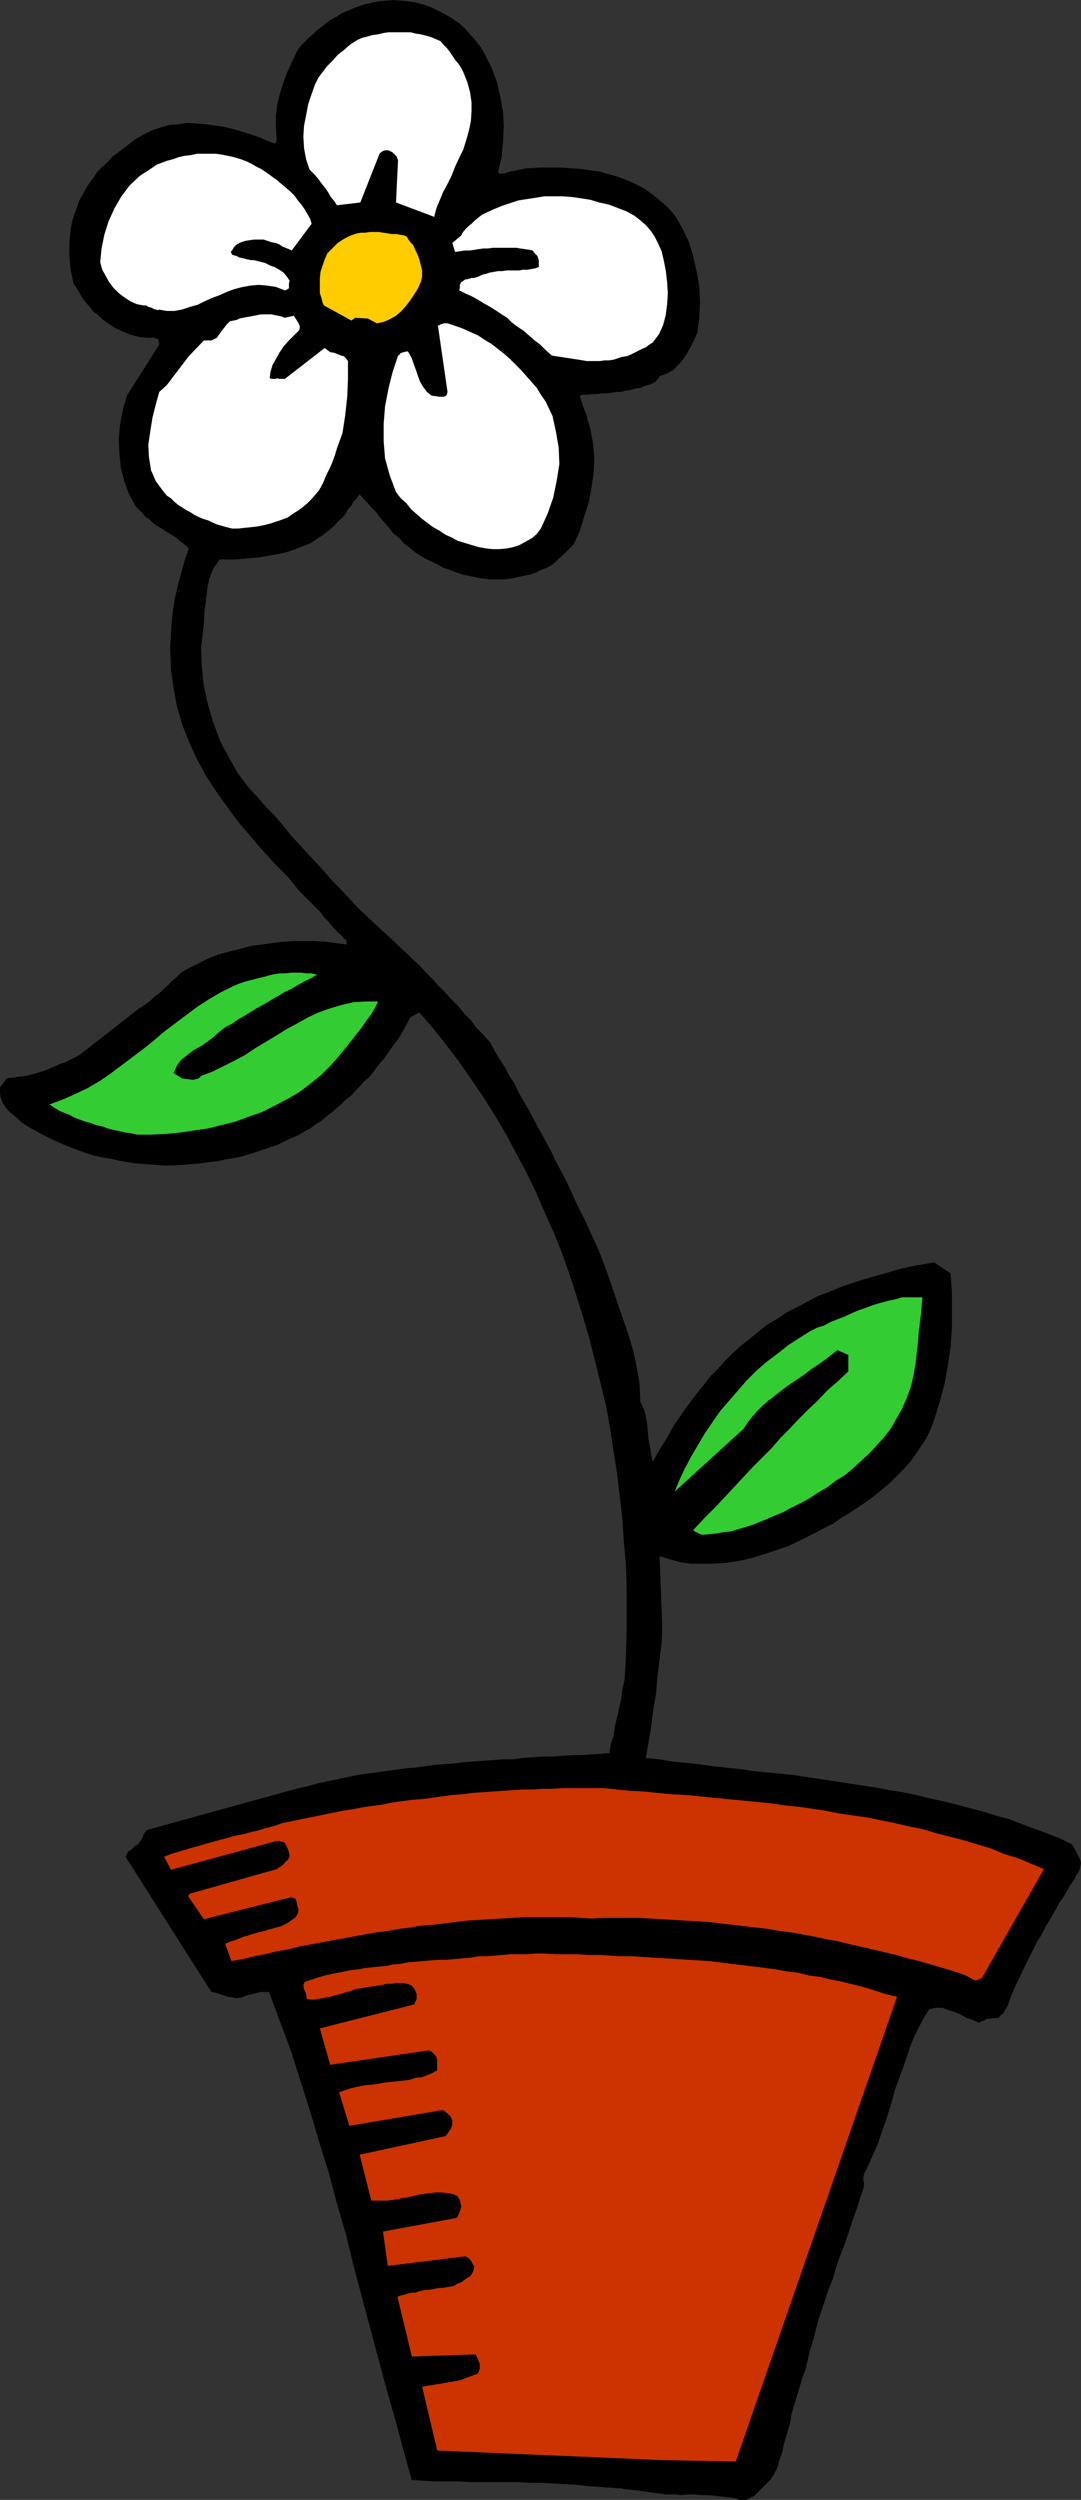
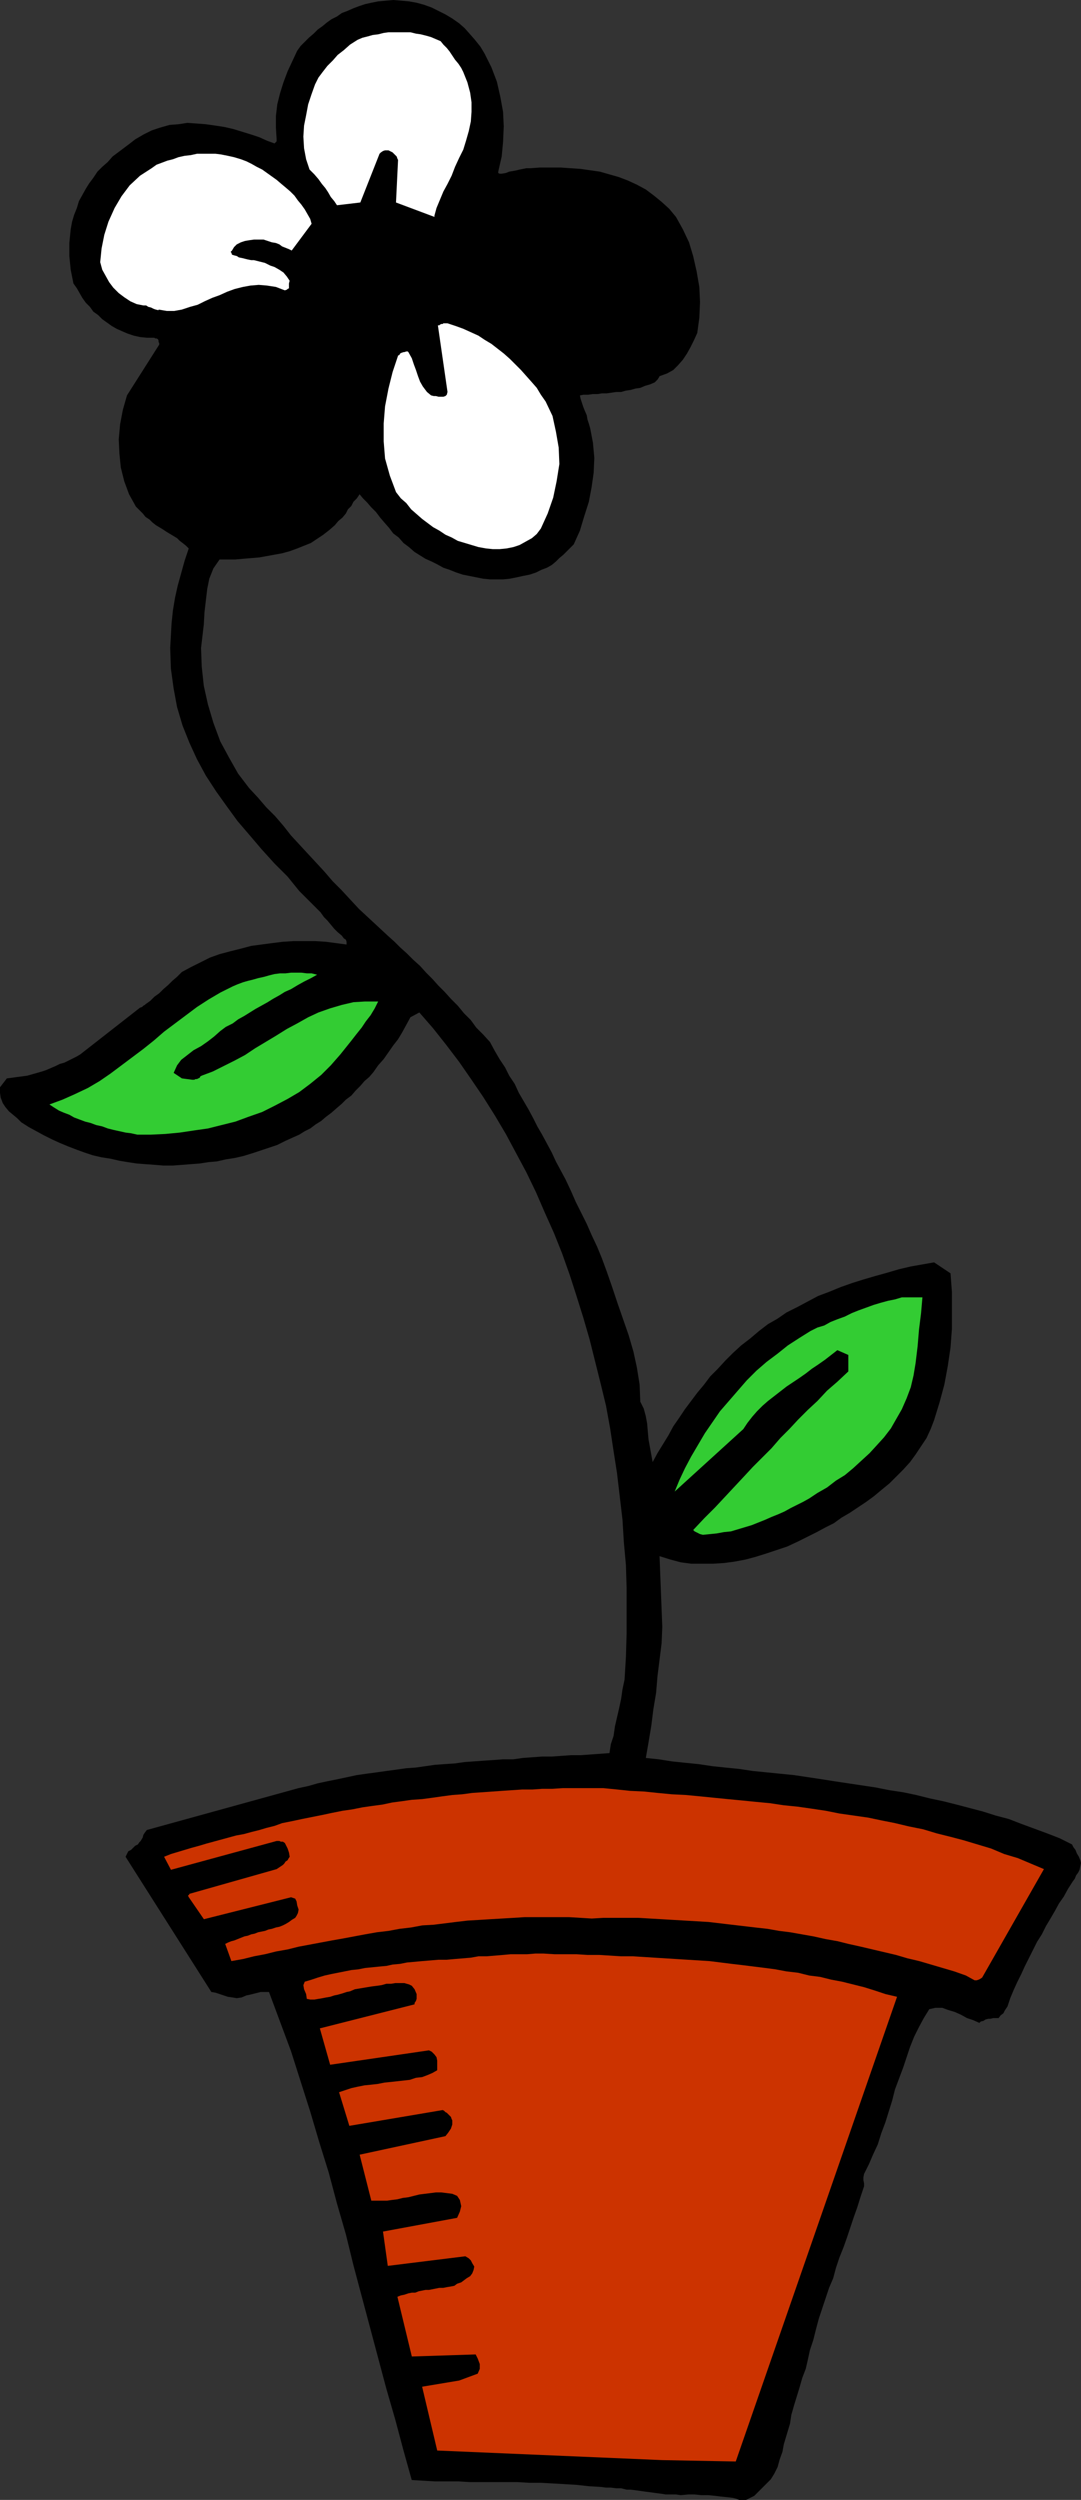
<svg xmlns="http://www.w3.org/2000/svg" xmlns:ns1="http://sodipodi.sourceforge.net/DTD/sodipodi-0.dtd" xmlns:ns2="http://www.inkscape.org/namespaces/inkscape" version="1.0" width="67.351mm" height="155.711mm" id="svg11" ns1:docname="Daisy in Pot.wmf">
  <rect width="100%" height="100%" fill="#333333" stroke="none" />
  <ns1:namedview id="namedview11" pagecolor="#ffffff" bordercolor="#000000" borderopacity="0.25" ns2:showpageshadow="2" ns2:pageopacity="0.0" ns2:pagecheckerboard="0" ns2:deskcolor="#d1d1d1" ns2:document-units="mm" />
  <defs id="defs1">
    <pattern id="WMFhbasepattern" patternUnits="userSpaceOnUse" width="6" height="6" x="0" y="0" />
  </defs>
  <path style="fill:#000000;fill-opacity:1;fill-rule:evenodd;stroke:none" d="m 174.39,588.515 h 1.293 l 0.97,-0.485 0.97,-0.485 0.646,-0.646 0.808,-0.808 0.808,-0.808 0.808,-0.808 0.808,-0.808 0.808,-1.293 0.808,-1.616 0.485,-1.778 0.646,-1.778 0.323,-1.778 0.485,-1.616 0.485,-1.616 0.485,-1.616 0.323,-2.101 0.646,-2.262 0.646,-2.101 0.646,-2.101 0.646,-2.262 0.808,-2.101 0.485,-2.101 0.485,-2.262 0.808,-2.424 0.646,-2.585 0.646,-2.424 0.808,-2.424 0.808,-2.424 0.808,-2.424 0.97,-2.262 0.646,-2.424 0.808,-2.424 0.97,-2.424 0.808,-2.262 0.808,-2.424 0.808,-2.424 0.808,-2.262 0.808,-2.585 0.808,-2.424 v -0.646 l -0.162,-0.808 v -0.646 l 0.162,-0.808 1.131,-2.262 0.97,-2.262 1.131,-2.424 0.808,-2.585 0.97,-2.585 0.808,-2.585 0.808,-2.585 0.646,-2.585 0.97,-2.585 0.97,-2.585 0.808,-2.424 0.808,-2.424 0.97,-2.424 1.131,-2.262 1.131,-2.101 1.293,-2.101 1.455,-0.323 h 1.616 l 1.293,0.485 1.616,0.485 1.455,0.646 1.455,0.808 1.455,0.485 1.455,0.646 0.323,-0.323 0.646,-0.162 0.485,-0.323 0.646,-0.162 h 0.485 l 0.646,-0.162 h 0.646 0.646 l 0.485,-0.646 0.646,-0.485 0.323,-0.646 0.646,-0.97 0.646,-1.939 0.808,-1.939 0.808,-1.778 0.97,-1.939 0.808,-1.778 0.97,-1.939 0.97,-1.939 0.97,-1.939 1.131,-1.778 0.97,-1.939 0.97,-1.616 1.131,-1.939 0.97,-1.778 1.131,-1.616 0.97,-1.778 1.131,-1.778 0.485,-0.646 0.323,-0.808 0.485,-0.646 0.323,-0.646 0.162,-0.808 0.162,-0.808 -0.162,-0.646 -0.323,-0.808 -0.485,-0.808 -0.323,-0.808 -0.485,-0.646 -0.323,-0.646 -2.909,-1.454 -2.909,-1.131 -3.071,-1.131 -3.071,-1.131 -2.909,-1.131 -3.071,-0.808 -3.071,-0.97 -3.071,-0.808 -3.071,-0.808 -3.232,-0.808 -3.071,-0.646 -3.232,-0.808 -3.071,-0.646 -3.232,-0.485 -3.232,-0.646 -3.232,-0.485 -3.232,-0.485 -3.232,-0.485 -3.071,-0.485 -3.232,-0.485 -3.232,-0.485 -3.232,-0.323 -3.232,-0.323 -3.232,-0.323 -3.232,-0.485 -3.232,-0.323 -3.071,-0.323 -3.232,-0.485 -3.232,-0.323 -3.071,-0.323 -3.071,-0.485 -3.071,-0.323 0.646,-3.717 0.646,-3.878 0.485,-3.878 0.646,-3.878 0.323,-3.878 0.485,-3.878 0.485,-3.878 0.162,-3.878 -0.646,-16.644 2.586,0.808 2.424,0.646 2.424,0.323 h 2.586 2.586 l 2.586,-0.162 2.424,-0.323 2.586,-0.485 2.424,-0.646 2.586,-0.808 2.424,-0.808 2.424,-0.808 2.424,-1.131 2.263,-1.131 2.263,-1.131 2.101,-1.131 1.939,-0.97 1.778,-1.293 1.939,-1.131 1.939,-1.293 1.939,-1.293 1.778,-1.293 1.939,-1.616 1.778,-1.454 1.616,-1.616 1.616,-1.616 1.616,-1.778 1.293,-1.778 1.293,-1.939 1.293,-1.939 0.97,-2.101 0.808,-2.101 1.293,-4.201 1.131,-4.201 0.808,-4.363 0.646,-4.363 0.323,-4.363 v -4.525 -4.201 l -0.323,-4.363 -3.879,-2.585 -2.748,0.485 -2.748,0.485 -2.748,0.646 -2.748,0.808 -2.909,0.808 -2.748,0.808 -2.586,0.808 -2.748,0.97 -2.748,1.131 -2.586,0.97 -2.424,1.293 -2.424,1.293 -2.586,1.293 -2.101,1.454 -2.263,1.293 -2.101,1.616 -2.101,1.778 -2.101,1.616 -1.939,1.778 -1.778,1.778 -1.778,1.939 -1.778,1.778 -1.455,1.939 -1.616,1.939 -1.455,1.939 -1.455,1.939 -1.293,1.939 -1.455,2.101 -1.131,2.101 -1.293,2.101 -1.293,2.101 -1.131,2.101 -0.323,-1.778 -0.323,-1.778 -0.323,-1.778 -0.162,-1.778 -0.162,-1.939 -0.323,-1.778 -0.485,-1.778 -0.808,-1.616 -0.162,-4.04 -0.646,-4.04 -0.808,-3.717 -1.131,-3.878 -1.293,-3.717 -1.293,-3.717 -1.293,-3.878 -1.293,-3.717 -1.131,-3.07 -1.131,-2.747 -1.293,-2.747 -1.131,-2.585 -1.293,-2.585 -1.293,-2.585 -1.131,-2.585 -1.293,-2.747 -1.131,-2.101 -1.131,-2.101 -0.97,-2.101 -1.131,-2.101 -1.131,-2.101 -1.131,-1.939 -0.97,-1.939 -1.131,-2.101 -1.131,-1.939 -1.131,-1.939 -0.97,-2.101 -1.293,-1.939 -0.97,-1.939 -1.293,-1.939 -1.131,-1.939 -1.131,-2.101 -1.616,-1.778 -1.616,-1.616 -1.293,-1.778 -1.616,-1.616 -1.455,-1.778 -1.616,-1.616 -1.455,-1.616 -1.455,-1.454 -1.455,-1.616 -1.455,-1.454 -1.455,-1.616 -1.616,-1.454 -1.455,-1.454 -1.616,-1.454 -1.293,-1.293 -1.616,-1.454 -2.263,-2.101 -2.263,-2.101 -2.263,-2.101 -2.101,-2.262 -1.939,-2.101 -2.101,-2.101 -1.939,-2.262 -1.939,-2.101 -2.101,-2.262 -1.939,-2.101 -1.939,-2.101 -1.778,-2.262 -1.939,-2.262 -2.101,-2.101 -1.939,-2.262 -2.101,-2.262 -2.586,-3.393 -2.101,-3.717 -2.101,-3.878 -1.616,-4.363 -1.293,-4.363 -0.97,-4.363 -0.485,-4.525 -0.162,-4.363 0.323,-2.747 0.323,-2.747 0.162,-2.909 0.323,-2.747 0.323,-2.747 0.485,-2.424 0.97,-2.424 1.455,-2.101 h 1.778 1.939 l 1.778,-0.162 1.939,-0.162 1.939,-0.162 1.778,-0.323 1.778,-0.323 1.778,-0.323 1.778,-0.485 1.778,-0.646 1.616,-0.646 1.616,-0.646 1.455,-0.97 1.455,-0.97 1.455,-1.131 1.293,-1.131 0.808,-0.97 0.97,-0.808 0.808,-0.97 0.485,-0.97 0.808,-0.808 0.485,-0.97 0.808,-0.808 0.646,-0.97 0.808,0.97 0.97,0.97 0.97,1.131 1.131,1.131 0.97,1.293 0.97,1.131 1.131,1.293 0.97,1.293 1.293,0.97 1.131,1.293 1.293,0.97 1.293,1.131 1.293,0.808 1.293,0.808 1.455,0.646 1.293,0.646 1.455,0.808 1.455,0.485 1.616,0.646 1.455,0.485 1.616,0.323 1.616,0.323 1.616,0.323 1.616,0.162 h 1.616 1.455 l 1.616,-0.162 1.616,-0.323 1.455,-0.323 1.616,-0.323 1.455,-0.485 1.293,-0.646 1.293,-0.485 1.131,-0.646 0.97,-0.808 0.808,-0.808 0.97,-0.808 0.808,-0.808 0.808,-0.808 0.808,-0.808 1.455,-3.232 0.97,-3.232 1.131,-3.555 0.646,-3.393 0.485,-3.393 0.162,-3.555 -0.323,-3.555 -0.646,-3.393 -0.323,-1.131 -0.323,-0.97 -0.162,-0.97 -0.485,-1.131 -0.323,-0.808 -0.323,-0.97 -0.323,-0.97 -0.162,-0.808 0.808,-0.162 h 1.131 l 1.131,-0.162 h 1.131 l 0.97,-0.162 h 1.131 l 1.131,-0.162 1.131,-0.162 h 1.131 l 1.131,-0.323 1.131,-0.162 1.131,-0.323 1.131,-0.162 1.131,-0.485 1.131,-0.323 1.131,-0.485 0.323,-0.323 0.323,-0.323 0.323,-0.485 0.162,-0.323 1.778,-0.646 1.455,-0.808 1.131,-1.131 1.131,-1.293 0.97,-1.454 0.808,-1.454 0.808,-1.616 0.808,-1.778 0.485,-3.555 0.162,-3.717 -0.162,-3.555 -0.646,-3.717 -0.808,-3.555 -0.97,-3.232 -1.455,-3.07 -1.616,-2.909 -1.616,-1.939 -1.778,-1.616 -1.778,-1.454 -1.939,-1.454 -2.101,-1.131 -2.101,-0.97 -2.101,-0.808 -2.263,-0.646 -2.263,-0.646 -2.263,-0.323 -2.263,-0.323 -2.424,-0.162 -2.263,-0.162 h -2.424 -2.424 l -2.263,0.162 h -0.97 l -0.808,0.162 -0.808,0.162 -0.646,0.162 -0.808,0.162 -0.97,0.162 -0.808,0.323 -0.97,0.162 h -0.162 -0.323 l -0.323,-0.162 V 40.398 l 0.808,-3.555 0.323,-3.393 0.162,-3.717 -0.162,-3.393 -0.646,-3.555 -0.808,-3.555 -1.293,-3.393 -1.616,-3.232 -0.97,-1.616 -1.293,-1.616 -1.131,-1.293 -1.293,-1.454 L 108.125,5.494 106.509,4.363 104.893,3.393 103.277,2.585 101.66,1.778 99.883,1.131 98.105,0.646 96.327,0.323 94.549,0.162 92.61,0 l -1.778,0.162 -1.778,0.162 -1.616,0.323 -1.455,0.323 -1.455,0.485 -1.293,0.485 -1.455,0.646 -1.293,0.485 -1.131,0.808 -1.293,0.646 -1.131,0.808 -0.97,0.808 -1.131,0.808 -0.97,0.97 -1.131,0.97 -0.97,0.97 -0.97,0.97 -0.808,1.131 -1.131,2.424 -1.131,2.424 -0.97,2.585 -0.808,2.585 -0.646,2.585 -0.323,2.747 v 2.747 l 0.162,2.585 v 0.323 0.323 l -0.162,0.162 -0.323,0.323 -1.778,-0.646 -1.778,-0.808 -1.939,-0.646 -2.101,-0.646 -2.101,-0.646 -2.101,-0.485 -2.101,-0.323 -2.263,-0.323 -2.101,-0.162 -2.263,-0.162 -2.101,0.323 -2.101,0.162 -2.263,0.646 -1.939,0.646 -1.939,0.97 -1.939,1.131 -1.455,1.131 -1.293,0.97 -1.293,0.97 -1.293,0.97 -1.131,1.293 -1.293,1.131 -1.131,1.131 -0.97,1.454 -0.97,1.293 -0.808,1.293 -0.808,1.454 -0.808,1.454 -0.485,1.616 -0.646,1.616 -0.485,1.616 -0.323,1.778 -0.323,3.232 v 3.07 l 0.323,3.232 0.646,3.232 0.808,1.131 0.646,1.131 0.646,1.131 0.808,1.131 0.97,0.97 0.808,1.131 1.131,0.808 0.97,0.97 1.131,0.808 1.131,0.808 1.131,0.646 1.455,0.646 1.131,0.485 1.455,0.485 1.455,0.323 1.616,0.162 h 0.485 0.485 0.323 0.485 l 0.162,0.162 h 0.323 l 0.323,0.162 0.162,0.323 v 0.162 0.162 l 0.162,0.323 v 0.323 l -7.596,11.958 -0.97,3.393 -0.646,3.393 -0.323,3.555 0.162,3.393 0.323,3.232 0.808,3.232 1.131,3.07 1.616,2.909 0.808,0.808 0.808,0.808 0.646,0.808 0.97,0.646 0.646,0.646 0.808,0.646 0.808,0.485 0.808,0.485 0.97,0.646 0.808,0.485 0.808,0.485 0.808,0.485 0.646,0.646 0.646,0.485 0.808,0.646 0.646,0.646 -0.97,2.909 -0.808,2.909 -0.808,2.909 -0.646,2.909 -0.485,2.909 -0.323,3.07 -0.162,2.909 -0.162,2.909 0.162,4.848 0.646,4.686 0.808,4.363 1.293,4.363 1.616,4.04 1.778,3.878 2.101,3.878 2.424,3.717 2.424,3.393 2.586,3.555 2.909,3.393 2.748,3.232 3.071,3.393 3.071,3.07 2.748,3.393 3.071,3.07 1.131,1.131 0.808,0.808 0.808,1.131 0.808,0.808 0.808,0.97 0.808,0.97 0.808,0.808 0.97,0.808 0.485,0.646 0.485,0.323 0.162,0.485 v 0.646 l -2.424,-0.323 -2.424,-0.323 -2.586,-0.162 H 71.599 69.174 l -2.586,0.162 -2.586,0.323 -2.424,0.323 -2.424,0.323 -2.424,0.646 -2.586,0.646 -2.424,0.646 -2.263,0.808 -2.263,1.131 -2.263,1.131 -2.101,1.131 -1.131,1.131 -1.131,0.97 -0.97,0.97 -1.131,0.97 -0.97,0.97 -1.131,0.808 -0.97,0.97 -1.131,0.808 -0.162,0.162 -0.323,0.162 -0.323,0.323 -0.485,0.162 -14.061,10.988 -0.808,0.485 -0.97,0.485 -0.97,0.485 -0.97,0.485 -1.131,0.323 -0.97,0.485 -1.131,0.485 -1.131,0.485 -0.97,0.323 -1.131,0.323 -1.131,0.323 -1.131,0.323 -1.131,0.162 -1.293,0.162 -1.131,0.162 -1.293,0.162 L 0,255.96 v 1.293 l 0.162,1.131 0.485,1.293 0.646,0.97 0.808,0.97 0.97,0.808 0.97,0.808 0.97,0.97 1.778,1.131 1.778,0.97 1.778,0.97 1.939,0.97 1.778,0.808 1.939,0.808 2.101,0.808 1.778,0.646 1.939,0.646 2.101,0.485 2.101,0.323 2.101,0.485 1.939,0.323 2.101,0.323 2.101,0.162 2.263,0.162 1.939,0.162 h 2.263 l 2.101,-0.162 2.101,-0.162 2.101,-0.162 2.101,-0.323 1.939,-0.162 2.101,-0.485 2.101,-0.323 2.101,-0.485 2.101,-0.646 1.939,-0.646 1.939,-0.646 1.939,-0.646 1.939,-0.97 1.778,-0.808 1.455,-0.646 1.293,-0.808 1.293,-0.646 1.293,-0.97 1.293,-0.808 1.131,-0.97 1.293,-0.97 1.293,-1.131 1.131,-0.97 0.97,-0.97 1.293,-0.97 0.97,-1.131 1.131,-1.131 0.97,-1.131 1.131,-0.97 0.97,-1.131 1.131,-1.616 1.293,-1.454 1.131,-1.616 1.131,-1.616 1.131,-1.454 0.97,-1.616 0.97,-1.778 0.97,-1.778 2.101,-1.131 3.232,3.717 3.071,3.878 3.071,4.04 2.909,4.201 2.748,4.04 2.748,4.363 2.586,4.363 2.424,4.525 2.424,4.525 2.263,4.686 2.101,4.848 2.101,4.686 1.939,4.848 1.778,5.009 1.616,5.009 1.616,5.171 1.455,5.009 1.293,5.171 1.293,5.171 1.293,5.333 0.97,5.333 0.808,5.332 0.808,5.171 0.646,5.494 0.646,5.494 0.323,5.332 0.485,5.333 0.162,5.333 v 5.494 5.333 l -0.162,5.494 -0.323,5.333 -0.485,2.262 -0.323,2.262 -0.485,2.262 -0.485,2.101 -0.485,2.101 -0.323,2.262 -0.646,1.939 -0.323,2.101 -2.263,0.162 -2.263,0.162 -2.263,0.162 h -2.263 l -2.263,0.162 -2.263,0.162 h -2.263 l -2.263,0.162 -2.263,0.162 -2.263,0.323 h -2.424 l -2.101,0.162 -2.424,0.162 -2.263,0.162 -2.263,0.162 -2.263,0.323 -2.424,0.162 -2.263,0.162 -2.263,0.323 -2.263,0.323 -2.263,0.162 -2.263,0.323 -2.424,0.323 -2.263,0.323 -2.424,0.323 -2.263,0.323 -2.263,0.485 -2.263,0.485 -2.424,0.485 -2.263,0.485 -2.263,0.646 -2.263,0.485 -35.719,9.857 -0.485,0.646 -0.323,0.485 -0.162,0.646 -0.485,0.808 -0.323,0.323 -0.323,0.485 -0.646,0.323 -0.485,0.485 -0.485,0.485 -0.646,0.323 -0.323,0.646 -0.323,0.646 20.203,31.833 0.97,0.162 0.97,0.323 0.97,0.323 0.97,0.323 1.131,0.162 0.97,0.162 1.131,-0.162 1.131,-0.485 0.808,-0.162 0.646,-0.162 0.646,-0.162 0.646,-0.162 0.646,-0.162 h 0.646 0.646 0.646 l 2.586,6.948 2.586,6.948 2.263,7.11 2.263,7.11 2.101,7.11 2.263,7.272 1.939,7.272 2.101,7.272 1.778,7.272 1.939,7.272 1.939,7.272 1.939,7.272 1.939,7.272 2.101,7.272 1.939,7.272 1.939,6.948 2.748,0.162 2.748,0.162 h 2.748 2.748 l 2.748,0.162 h 2.748 2.909 2.748 2.748 l 2.748,0.162 h 2.748 l 2.909,0.162 2.748,0.162 2.748,0.162 2.909,0.323 2.748,0.162 1.293,0.162 h 1.131 l 1.293,0.162 h 1.131 l 1.293,0.323 h 0.97 l 1.293,0.162 1.131,0.162 1.131,0.162 1.293,0.162 1.131,0.162 1.293,0.162 0.97,0.162 h 1.293 1.131 l 1.131,0.162 1.778,-0.162 h 1.455 l 1.616,0.162 h 1.616 l 1.616,0.162 1.293,0.162 1.616,0.162 1.293,0.162 0.646,0.162 0.485,0.162 0.323,0.162 h 0.323 z" id="path1" />
  <path style="fill:#cc3300;fill-opacity:1;fill-rule:evenodd;stroke:none" d="m 155.965,579.143 17.294,0.323 37.981,-109.397 -2.748,-0.646 -2.424,-0.808 -2.586,-0.808 -2.586,-0.646 -2.586,-0.646 -2.586,-0.485 -2.586,-0.646 -2.586,-0.323 -2.586,-0.646 -2.748,-0.323 -2.586,-0.485 -2.424,-0.323 -2.586,-0.323 -2.586,-0.323 -2.748,-0.323 -2.586,-0.323 -2.586,-0.323 -2.586,-0.162 -2.586,-0.162 -2.586,-0.162 -2.586,-0.162 -2.586,-0.162 -2.586,-0.162 -2.586,-0.162 h -2.748 l -2.586,-0.162 -2.586,-0.162 h -2.748 l -2.586,-0.162 h -2.586 -2.586 l -2.586,-0.162 h -1.939 l -1.939,0.162 h -1.939 -1.939 l -1.778,0.162 -1.939,0.162 -1.939,0.162 h -1.939 l -1.778,0.323 -1.939,0.162 -1.939,0.162 -1.778,0.162 h -1.939 l -1.939,0.162 -1.939,0.162 -1.778,0.162 -1.778,0.162 -1.616,0.323 -1.778,0.162 -1.455,0.323 -1.778,0.162 -1.616,0.162 -1.616,0.162 -1.616,0.323 -1.616,0.162 -1.616,0.323 -1.616,0.323 -1.616,0.323 -1.455,0.323 -1.616,0.485 -1.455,0.485 -1.616,0.485 -0.323,0.808 0.162,0.97 0.485,1.131 0.162,1.131 0.808,0.162 h 0.97 l 0.97,-0.162 0.97,-0.162 0.808,-0.162 0.97,-0.162 0.97,-0.323 0.808,-0.162 1.131,-0.323 0.97,-0.323 0.808,-0.162 1.131,-0.485 0.97,-0.162 0.97,-0.162 0.97,-0.162 0.97,-0.162 1.293,-0.162 1.131,-0.162 1.131,-0.323 h 1.131 l 0.97,-0.162 h 1.131 0.97 l 1.131,0.323 0.646,0.323 0.646,0.808 0.485,1.131 v 1.131 l -0.162,0.485 -0.323,0.485 v 0.162 0.162 l -22.304,5.656 2.424,8.564 23.274,-3.393 0.646,0.323 0.646,0.646 0.485,0.646 0.162,0.808 v 2.262 l -1.131,0.646 -1.131,0.485 -1.293,0.485 -1.455,0.162 -1.455,0.485 -1.455,0.162 -1.455,0.162 -1.455,0.162 -1.616,0.162 -1.616,0.323 -1.455,0.162 -1.616,0.162 -1.616,0.323 -1.455,0.323 -1.455,0.485 -1.455,0.485 2.424,7.918 21.981,-3.717 0.323,0.162 0.323,0.323 0.323,0.162 0.323,0.323 0.323,0.323 0.323,0.323 0.162,0.485 0.162,0.323 v 0.97 l -0.323,0.97 -0.646,0.97 -0.646,0.808 -20.203,4.363 2.748,10.827 h 1.131 1.293 1.293 l 1.131,-0.162 1.293,-0.162 1.293,-0.323 1.293,-0.162 1.293,-0.323 1.293,-0.323 1.293,-0.162 1.293,-0.162 1.293,-0.162 h 1.293 l 1.293,0.162 1.293,0.162 1.131,0.485 0.646,0.97 0.323,1.454 -0.323,1.293 -0.646,1.454 -17.455,3.232 1.131,8.08 18.263,-2.262 0.808,0.485 0.485,0.485 0.323,0.646 0.485,0.808 -0.162,0.808 -0.323,0.808 -0.485,0.646 -0.808,0.485 -0.646,0.485 -0.646,0.485 -0.97,0.323 -0.646,0.485 -0.808,0.162 -0.97,0.162 -0.808,0.162 h -0.97 l -0.808,0.162 -0.808,0.162 -0.808,0.162 h -0.808 l -0.808,0.162 -0.808,0.162 -0.808,0.323 h -0.808 l -0.808,0.162 -0.97,0.323 -0.808,0.162 -0.808,0.323 3.394,14.058 15.031,-0.485 0.485,0.97 0.485,1.293 v 1.131 l -0.485,1.131 -4.364,1.616 -8.728,1.454 3.556,15.028 z" id="path2" />
  <path style="fill:#cc3300;fill-opacity:1;fill-rule:evenodd;stroke:none" d="m 229.504,466.19 h 0.485 l 0.485,-0.162 0.323,-0.162 0.485,-0.323 14.546,-25.531 -3.071,-1.293 -3.071,-1.293 -3.232,-0.97 -3.071,-1.293 -3.232,-0.97 -3.232,-0.97 -3.071,-0.808 -3.232,-0.808 -3.232,-0.97 -3.232,-0.646 -3.394,-0.808 -3.232,-0.646 -3.071,-0.646 -3.394,-0.485 -3.394,-0.485 -3.232,-0.646 -3.232,-0.485 -3.394,-0.485 -3.232,-0.323 -3.232,-0.485 -3.394,-0.323 -3.232,-0.323 -3.394,-0.323 -3.232,-0.323 -3.232,-0.323 -3.394,-0.323 -3.232,-0.162 -3.394,-0.323 -3.071,-0.323 -3.394,-0.162 -3.071,-0.323 -3.232,-0.323 h -2.424 -2.424 -2.424 -2.263 l -2.424,0.162 h -2.424 l -2.263,0.162 h -2.424 l -2.424,0.162 -2.424,0.162 -2.263,0.162 -2.263,0.162 -2.424,0.162 -2.424,0.323 -2.263,0.162 -2.424,0.323 -2.263,0.323 -2.424,0.323 -2.424,0.162 -2.263,0.323 -2.424,0.323 -2.263,0.485 -2.424,0.323 -2.263,0.323 -2.424,0.485 -2.263,0.323 -2.424,0.485 -2.263,0.485 -2.424,0.485 -2.424,0.485 -2.263,0.485 -2.424,0.485 -1.778,0.646 -1.939,0.485 -1.616,0.485 -1.939,0.485 -1.778,0.485 -1.778,0.323 -1.778,0.485 -1.778,0.485 -1.778,0.485 -1.778,0.485 -1.616,0.485 -1.778,0.485 -1.616,0.485 -1.616,0.485 -1.616,0.485 -1.616,0.646 1.616,3.07 24.89,-6.787 h 0.646 l 0.323,0.162 h 0.485 l 0.485,0.323 0.323,0.646 0.323,0.646 0.323,0.97 0.162,0.97 -0.323,0.485 -0.162,0.323 -0.485,0.323 -0.323,0.485 -0.323,0.323 -0.485,0.323 -0.485,0.323 -0.485,0.323 -20.526,5.817 -0.162,0.323 h -0.162 v 0.162 l 0.162,0.323 3.556,5.171 20.526,-5.171 0.97,0.323 0.323,0.646 0.162,0.97 0.323,0.97 -0.162,0.808 -0.323,0.646 -0.323,0.485 -0.808,0.485 -0.646,0.485 -0.808,0.485 -0.646,0.323 -0.808,0.323 -0.808,0.162 -0.97,0.323 -0.808,0.162 -0.808,0.323 -0.808,0.162 -0.808,0.162 -0.808,0.323 -0.808,0.162 -0.808,0.323 -0.808,0.162 -0.808,0.323 -0.808,0.323 -0.808,0.323 -0.646,0.162 -0.808,0.323 -0.646,0.323 1.455,4.04 2.748,-0.485 2.586,-0.646 2.586,-0.485 2.586,-0.646 2.748,-0.485 2.586,-0.646 2.586,-0.485 2.586,-0.485 2.586,-0.485 2.748,-0.485 2.586,-0.485 2.586,-0.485 2.748,-0.485 2.748,-0.323 2.586,-0.485 2.748,-0.323 2.586,-0.485 2.748,-0.162 2.586,-0.323 2.586,-0.323 2.748,-0.323 2.748,-0.162 2.586,-0.162 2.748,-0.162 2.748,-0.162 2.586,-0.162 h 2.586 2.586 2.748 2.586 l 2.748,0.162 2.586,0.162 2.748,-0.162 h 2.748 2.748 2.748 l 2.748,0.162 2.748,0.162 2.748,0.162 2.748,0.162 2.748,0.162 2.748,0.162 2.748,0.323 2.748,0.323 2.748,0.323 2.748,0.323 2.909,0.323 2.748,0.485 2.586,0.323 2.748,0.485 2.748,0.485 2.909,0.646 2.748,0.485 2.586,0.646 2.909,0.646 2.748,0.646 2.748,0.646 2.748,0.646 2.748,0.808 2.748,0.646 2.748,0.808 2.748,0.808 2.748,0.808 2.748,0.97 z" id="path3" />
  <path style="fill:#33cc33;fill-opacity:1;fill-rule:evenodd;stroke:none" d="m 165.501,361.318 1.616,-0.162 1.616,-0.162 1.778,-0.323 1.616,-0.162 1.616,-0.485 1.616,-0.485 1.616,-0.485 1.616,-0.646 1.616,-0.646 1.455,-0.646 1.616,-0.646 1.455,-0.646 1.455,-0.808 1.616,-0.808 1.293,-0.646 1.455,-0.808 1.939,-1.293 2.263,-1.293 2.101,-1.616 2.101,-1.293 1.939,-1.616 1.939,-1.778 1.939,-1.778 1.778,-1.939 1.616,-1.778 1.616,-2.101 1.293,-2.262 1.293,-2.262 1.131,-2.585 0.97,-2.585 0.646,-2.747 0.485,-2.909 0.485,-4.04 0.323,-3.878 0.485,-3.878 0.323,-3.717 h -1.616 -1.616 -1.616 l -1.616,0.485 -1.616,0.323 -1.778,0.485 -1.616,0.485 -1.778,0.646 -1.778,0.646 -1.616,0.646 -1.616,0.808 -1.778,0.646 -1.616,0.646 -1.455,0.808 -1.616,0.485 -1.616,0.808 -2.586,1.616 -2.748,1.778 -2.424,1.939 -2.586,1.939 -2.424,2.101 -2.263,2.262 -2.101,2.424 -2.101,2.424 -2.101,2.424 -1.778,2.585 -1.778,2.585 -1.616,2.747 -1.616,2.747 -1.455,2.747 -1.293,2.747 -1.131,2.747 16.162,-14.705 0.97,-1.454 1.131,-1.454 1.131,-1.293 1.293,-1.293 1.293,-1.131 1.455,-1.131 1.455,-1.131 1.455,-1.131 1.455,-0.97 1.455,-0.97 1.616,-1.131 1.455,-1.131 1.455,-0.97 1.616,-1.131 1.455,-1.131 1.455,-1.131 2.586,1.131 v 3.878 l -2.586,2.424 -2.424,2.101 -2.263,2.424 -2.263,2.101 -2.263,2.262 -2.101,2.262 -2.101,2.101 -2.101,2.424 -2.101,2.101 -2.263,2.262 -2.101,2.262 -2.263,2.424 -2.263,2.424 -2.263,2.424 -2.586,2.585 -2.586,2.747 0.323,0.323 0.646,0.323 0.646,0.323 0.646,0.162 z" id="path4" />
  <path style="fill:#33cc33;fill-opacity:1;fill-rule:evenodd;stroke:none" d="m 32.324,267.11 h 3.232 l 3.394,-0.162 3.394,-0.323 3.232,-0.485 3.394,-0.485 3.232,-0.808 3.232,-0.808 3.071,-1.131 3.232,-1.131 2.909,-1.454 3.071,-1.616 2.748,-1.616 2.586,-1.939 2.586,-2.101 2.263,-2.262 2.263,-2.585 1.293,-1.616 1.293,-1.616 1.131,-1.454 1.293,-1.616 0.97,-1.454 1.131,-1.454 0.97,-1.616 0.808,-1.616 h -3.071 l -2.748,0.162 -2.748,0.646 -2.748,0.808 -2.748,0.97 -2.424,1.131 -2.586,1.454 -2.424,1.293 -2.586,1.616 -2.424,1.454 -2.424,1.454 -2.424,1.616 -2.424,1.293 -2.586,1.293 -2.586,1.293 -2.586,0.97 -0.323,0.162 -0.162,0.323 -0.323,0.162 -0.323,0.162 h -0.323 l -0.323,0.162 h -0.323 -0.162 l -2.424,-0.323 -1.939,-1.293 0.808,-1.778 0.97,-1.293 1.455,-1.131 1.455,-1.131 1.778,-0.97 1.616,-1.131 1.455,-1.131 1.455,-1.293 1.293,-0.97 1.616,-0.808 1.293,-0.97 1.455,-0.808 1.293,-0.808 1.293,-0.808 1.455,-0.808 1.455,-0.808 1.293,-0.808 1.455,-0.808 1.293,-0.808 1.455,-0.646 1.616,-0.97 1.455,-0.808 1.616,-0.808 1.455,-0.808 -1.293,-0.323 h -1.131 l -1.293,-0.162 h -1.131 -1.293 l -1.293,0.162 h -1.293 l -1.293,0.162 -1.293,0.323 -1.131,0.323 -1.455,0.323 -1.131,0.323 -1.293,0.323 -1.131,0.323 -1.293,0.485 -1.131,0.485 -2.909,1.454 -2.748,1.616 -2.748,1.778 -2.586,1.939 -2.586,1.939 -2.586,1.939 -2.424,2.101 -2.424,1.939 -2.586,1.939 -2.586,1.939 -2.586,1.939 -2.586,1.778 -2.748,1.616 -3.071,1.454 -2.909,1.293 -3.071,1.131 0.97,0.646 1.293,0.808 1.131,0.485 1.293,0.485 1.131,0.646 1.293,0.485 1.293,0.485 1.293,0.323 1.293,0.485 1.455,0.323 1.293,0.485 1.293,0.323 1.455,0.323 1.455,0.323 1.293,0.162 z" id="path5" />
  <path style="fill:#ffffff;fill-opacity:1;fill-rule:evenodd;stroke:none" d="m 116.045,129.273 h 1.616 l 1.616,-0.162 1.616,-0.323 1.455,-0.485 1.455,-0.808 1.455,-0.808 1.131,-0.97 0.97,-1.293 1.616,-3.555 1.293,-3.717 0.808,-3.878 0.646,-4.04 -0.162,-3.878 -0.646,-3.717 -0.808,-3.717 -1.616,-3.393 -1.131,-1.616 -0.97,-1.616 -1.131,-1.293 -1.293,-1.454 -1.293,-1.454 -1.293,-1.293 -1.293,-1.293 -1.455,-1.293 -1.455,-1.131 -1.455,-1.131 -1.616,-0.97 -1.455,-0.97 -1.778,-0.808 -1.778,-0.808 -1.778,-0.646 -1.939,-0.646 h -0.323 -0.323 -0.323 l -0.162,0.162 h -0.323 l -0.323,0.162 -0.162,0.162 h -0.323 l 2.263,15.674 -0.162,0.646 -0.323,0.323 -0.485,0.162 h -0.485 -0.646 l -0.646,-0.162 h -0.485 l -0.646,-0.162 -0.97,-0.808 -0.97,-1.293 -0.646,-1.131 -0.485,-1.293 -0.485,-1.454 -0.485,-1.293 -0.485,-1.454 -0.808,-1.454 -0.162,-0.162 h -0.323 l -0.485,0.162 h -0.162 l -0.485,0.162 -0.323,0.162 -0.162,0.323 -0.323,0.162 -1.293,3.878 -0.97,3.878 -0.808,4.201 -0.323,4.04 v 4.201 l 0.323,4.04 1.131,4.04 1.455,3.878 1.131,1.454 1.293,1.131 1.131,1.454 1.293,1.131 1.293,1.131 1.293,0.97 1.293,0.97 1.455,0.808 1.455,0.97 1.455,0.646 1.455,0.808 1.616,0.485 1.616,0.485 1.616,0.485 1.778,0.323 z" id="path6" />
-   <path style="fill:#ffffff;fill-opacity:1;fill-rule:evenodd;stroke:none" d="m 54.628,124.425 h 1.455 l 1.455,-0.162 1.616,-0.162 1.455,-0.162 1.616,-0.323 1.293,-0.323 1.455,-0.485 1.455,-0.485 1.293,-0.485 1.131,-0.808 1.293,-0.808 1.131,-0.808 1.131,-0.97 0.97,-0.97 0.97,-1.131 0.808,-0.97 0.97,-1.778 0.646,-1.616 0.808,-1.616 0.646,-1.454 0.646,-1.778 0.485,-1.616 0.646,-1.778 0.646,-1.778 0.646,-4.201 0.485,-4.525 0.162,-4.04 V 84.997 L 81.458,84.351 80.973,83.866 80.326,83.704 79.518,83.381 78.71,83.058 77.74,82.896 77.094,82.411 l -0.646,-0.485 -9.374,7.272 H 66.588 66.265 65.78 l -0.485,-0.162 -0.323,0.162 h -0.485 -0.485 l -0.485,-0.162 0.162,-1.454 0.485,-1.616 0.808,-1.454 0.808,-1.454 0.97,-1.454 1.131,-1.293 1.293,-1.293 1.293,-1.293 0.162,-0.808 -0.323,-0.808 -0.485,-0.808 -0.646,-0.97 -2.101,0.485 -0.808,-0.323 -0.808,-0.162 -0.808,-0.162 -0.646,-0.162 H 63.033 62.225 61.416 l -0.808,0.162 -0.808,0.162 -0.808,0.162 -0.97,0.162 -0.808,0.162 -0.808,0.162 -0.646,0.323 -0.808,0.162 -0.808,0.162 -0.808,0.808 -0.485,0.646 -0.646,0.808 -0.323,0.485 -0.485,0.646 -0.323,0.485 -0.646,0.323 -0.646,0.323 h -0.485 -0.323 -0.485 -0.485 l -3.556,3.717 -5.172,6.787 -1.778,1.616 -0.808,2.909 -0.808,3.232 -0.485,3.07 -0.485,3.232 0.162,2.909 0.485,3.07 1.131,2.585 1.778,2.424 0.808,0.97 0.97,0.646 0.808,0.808 0.97,0.808 0.808,0.485 0.97,0.646 0.97,0.485 0.97,0.646 0.97,0.485 1.131,0.485 1.131,0.323 0.97,0.485 1.131,0.485 1.131,0.323 1.131,0.323 1.293,0.323 z" id="path7" />
-   <path style="fill:#ffffff;fill-opacity:1;fill-rule:evenodd;stroke:none" d="m 138.187,84.997 h 0.97 0.97 1.131 l 1.131,-0.162 h 0.97 l 1.131,-0.162 0.97,-0.323 0.97,-0.323 1.131,-0.162 0.808,-0.323 0.97,-0.485 0.97,-0.485 0.97,-0.485 0.808,-0.323 0.808,-0.646 0.808,-0.485 1.455,-1.939 0.97,-2.101 0.646,-2.424 0.323,-2.585 0.162,-2.585 -0.162,-2.585 -0.323,-2.747 -0.485,-2.424 -0.485,-2.101 -0.808,-1.778 -0.808,-1.616 -0.97,-1.454 -1.131,-1.293 -1.293,-1.131 -1.455,-1.131 -1.778,-0.97 -2.101,-0.808 -2.101,-0.808 -2.263,-0.485 -2.101,-0.646 -2.101,-0.323 -2.263,-0.323 -2.101,-0.162 h -2.101 -2.263 l -1.939,0.323 -2.101,0.323 -2.101,0.323 -1.939,0.646 -1.939,0.646 -1.939,0.808 -1.778,0.808 -0.97,0.485 -0.808,0.646 -0.97,0.808 -0.646,0.646 -0.808,0.646 -0.646,0.646 -0.646,0.808 -0.323,0.646 -2.101,1.778 0.646,2.101 1.131,-0.162 1.131,-0.162 h 1.131 l 1.131,-0.162 0.97,-0.162 1.131,-0.162 h 1.131 l 1.131,-0.162 h 1.131 0.97 1.131 1.131 1.131 l 0.97,0.162 1.131,0.162 1.131,0.162 0.646,0.162 0.485,0.646 0.646,0.646 0.323,0.97 v 0.323 0.323 0.646 0.323 l -0.808,0.323 -0.97,0.162 -0.97,0.162 h -0.97 l -0.97,0.162 h -0.97 -0.97 -0.97 l -0.97,0.162 h -0.97 l -0.97,0.162 -0.97,0.162 -0.97,0.323 -0.808,0.162 -0.97,0.485 -0.97,0.323 h -0.646 l -0.485,0.162 -0.646,0.162 h -0.323 l -0.485,0.323 -0.162,0.162 -0.323,0.162 -0.162,0.323 -0.162,0.323 v 0.323 0.485 l -0.162,0.485 1.616,0.808 1.455,0.646 1.455,0.808 1.293,0.808 1.455,0.808 1.293,0.808 1.455,0.97 1.293,0.808 1.131,1.131 1.293,0.97 1.455,0.97 1.293,1.131 1.293,1.131 1.293,0.97 1.293,1.293 1.455,1.293 0.97,0.162 1.131,0.162 0.97,0.162 1.131,0.162 0.97,0.162 1.131,0.162 0.97,0.162 0.97,0.162 z" id="path8" />
-   <path style="fill:#ffcc00;fill-opacity:1;fill-rule:evenodd;stroke:none" d="m 88.731,76.109 1.616,-0.323 1.455,-0.646 1.455,-0.808 1.293,-1.131 1.131,-1.293 0.97,-1.293 0.97,-1.454 0.808,-1.293 0.646,-1.454 0.323,-1.293 v -1.454 L 99.074,62.374 98.751,61.081 98.266,59.789 97.781,58.819 97.297,57.688 96.65,57.042 96.165,56.395 95.842,55.749 95.195,55.426 94.226,55.264 93.418,55.103 H 92.286 L 91.317,54.941 90.185,54.779 89.215,54.618 h -1.131 -0.97 l -1.131,0.162 h -0.97 l -0.97,0.162 -0.97,0.323 -0.808,0.323 -0.97,0.485 -0.808,0.485 -0.97,0.646 -1.293,1.293 -1.131,1.131 -0.646,1.454 -0.485,1.454 -0.485,1.454 -0.162,1.616 v 1.616 1.778 l 0.323,0.97 0.162,0.646 0.162,0.646 0.323,0.646 6.465,3.555 0.162,-0.162 0.323,-0.162 0.162,-0.162 0.162,-0.162 3.071,0.162 2.101,1.131 z" id="path9" />
  <path style="fill:#ffffff;fill-opacity:1;fill-rule:evenodd;stroke:none" d="m 37.335,72.878 1.939,0.323 h 1.778 l 1.778,-0.323 1.939,-0.646 1.778,-0.485 1.616,-0.808 1.778,-0.808 1.778,-0.646 1.778,-0.808 1.778,-0.646 1.939,-0.485 1.778,-0.323 1.939,-0.162 1.939,0.162 2.101,0.323 2.101,0.808 v 0 l 0.485,-0.162 0.162,-0.162 0.323,-0.162 V 67.383 67.06 66.737 L 68.205,66.091 67.558,65.121 66.75,64.152 65.78,63.505 64.649,62.859 63.679,62.536 62.386,61.889 61.093,61.566 59.8,61.243 H 59.154 L 58.346,61.081 57.699,60.92 57.053,60.758 56.245,60.597 55.76,60.273 55.113,60.112 54.628,59.95 54.467,59.466 v 0 l -0.162,-0.162 0.323,-0.323 0.485,-0.808 0.646,-0.646 0.97,-0.485 0.97,-0.323 0.97,-0.162 1.131,-0.162 h 1.293 0.97 l 0.97,0.323 0.97,0.323 0.97,0.162 0.808,0.323 0.646,0.485 0.808,0.323 0.808,0.323 0.646,0.323 4.687,-6.302 L 73.053,51.548 72.407,50.416 71.76,49.285 70.952,48.154 70.144,47.185 69.336,46.053 68.366,45.084 67.235,44.114 66.265,43.306 65.134,42.337 64.002,41.529 62.871,40.721 61.74,39.913 60.447,39.267 59.315,38.62 58.022,37.974 56.729,37.489 55.113,37.004 53.659,36.681 52.042,36.358 50.749,36.196 h -1.455 -1.616 -1.293 l -1.455,0.323 -1.455,0.162 -1.455,0.323 -1.293,0.485 -1.293,0.323 -1.293,0.485 -1.293,0.485 -1.131,0.808 -2.748,1.778 -2.424,2.262 -1.939,2.585 -1.616,2.747 -1.455,3.232 -0.97,3.07 -0.646,3.232 -0.323,3.232 0.485,1.778 0.808,1.454 0.808,1.454 0.97,1.293 1.293,1.293 1.293,0.97 1.455,0.97 1.455,0.646 0.808,0.162 0.808,0.162 h 0.646 l 0.485,0.323 0.646,0.162 0.646,0.323 0.485,0.162 0.646,0.162 v 0 z" id="path10" />
  <path style="fill:#ffffff;fill-opacity:1;fill-rule:evenodd;stroke:none" d="m 102.307,50.74 0.485,-1.778 0.808,-1.939 0.808,-1.939 0.97,-1.778 0.97,-1.939 0.808,-2.101 0.97,-2.101 0.97,-1.939 0.646,-2.101 0.646,-2.262 0.485,-2.262 0.162,-2.262 v -2.262 l -0.323,-2.262 -0.646,-2.424 -0.97,-2.424 -0.485,-0.97 -0.646,-0.97 -0.808,-0.97 -0.646,-0.97 -0.646,-0.97 -0.646,-0.808 -0.808,-0.808 L 103.761,9.695 102.63,9.211 101.499,8.726 100.367,8.403 99.074,8.08 97.943,7.918 96.65,7.595 h -1.131 -1.293 -1.293 -1.455 L 90.347,7.756 89.054,8.08 87.761,8.241 86.63,8.564 85.337,8.888 84.205,9.372 82.427,10.503 l -1.455,1.293 -1.455,1.131 -1.131,1.293 -1.293,1.293 -1.131,1.454 -0.97,1.293 -0.808,1.616 -0.808,2.262 -0.808,2.424 -0.485,2.585 -0.485,2.424 -0.162,2.585 0.162,2.747 0.485,2.585 0.808,2.424 1.131,1.131 0.97,1.131 0.808,1.131 0.808,0.97 0.646,0.97 0.646,1.131 0.808,0.97 0.646,0.97 5.495,-0.646 4.525,-11.473 0.323,-0.323 0.485,-0.323 0.485,-0.162 h 0.808 l 0.323,0.162 0.323,0.162 0.323,0.162 0.323,0.323 0.323,0.323 0.323,0.323 0.162,0.485 0.162,0.323 -0.485,10.019 9.051,3.393 v 0 -0.162 0 -0.162 z" id="path11" />
</svg>